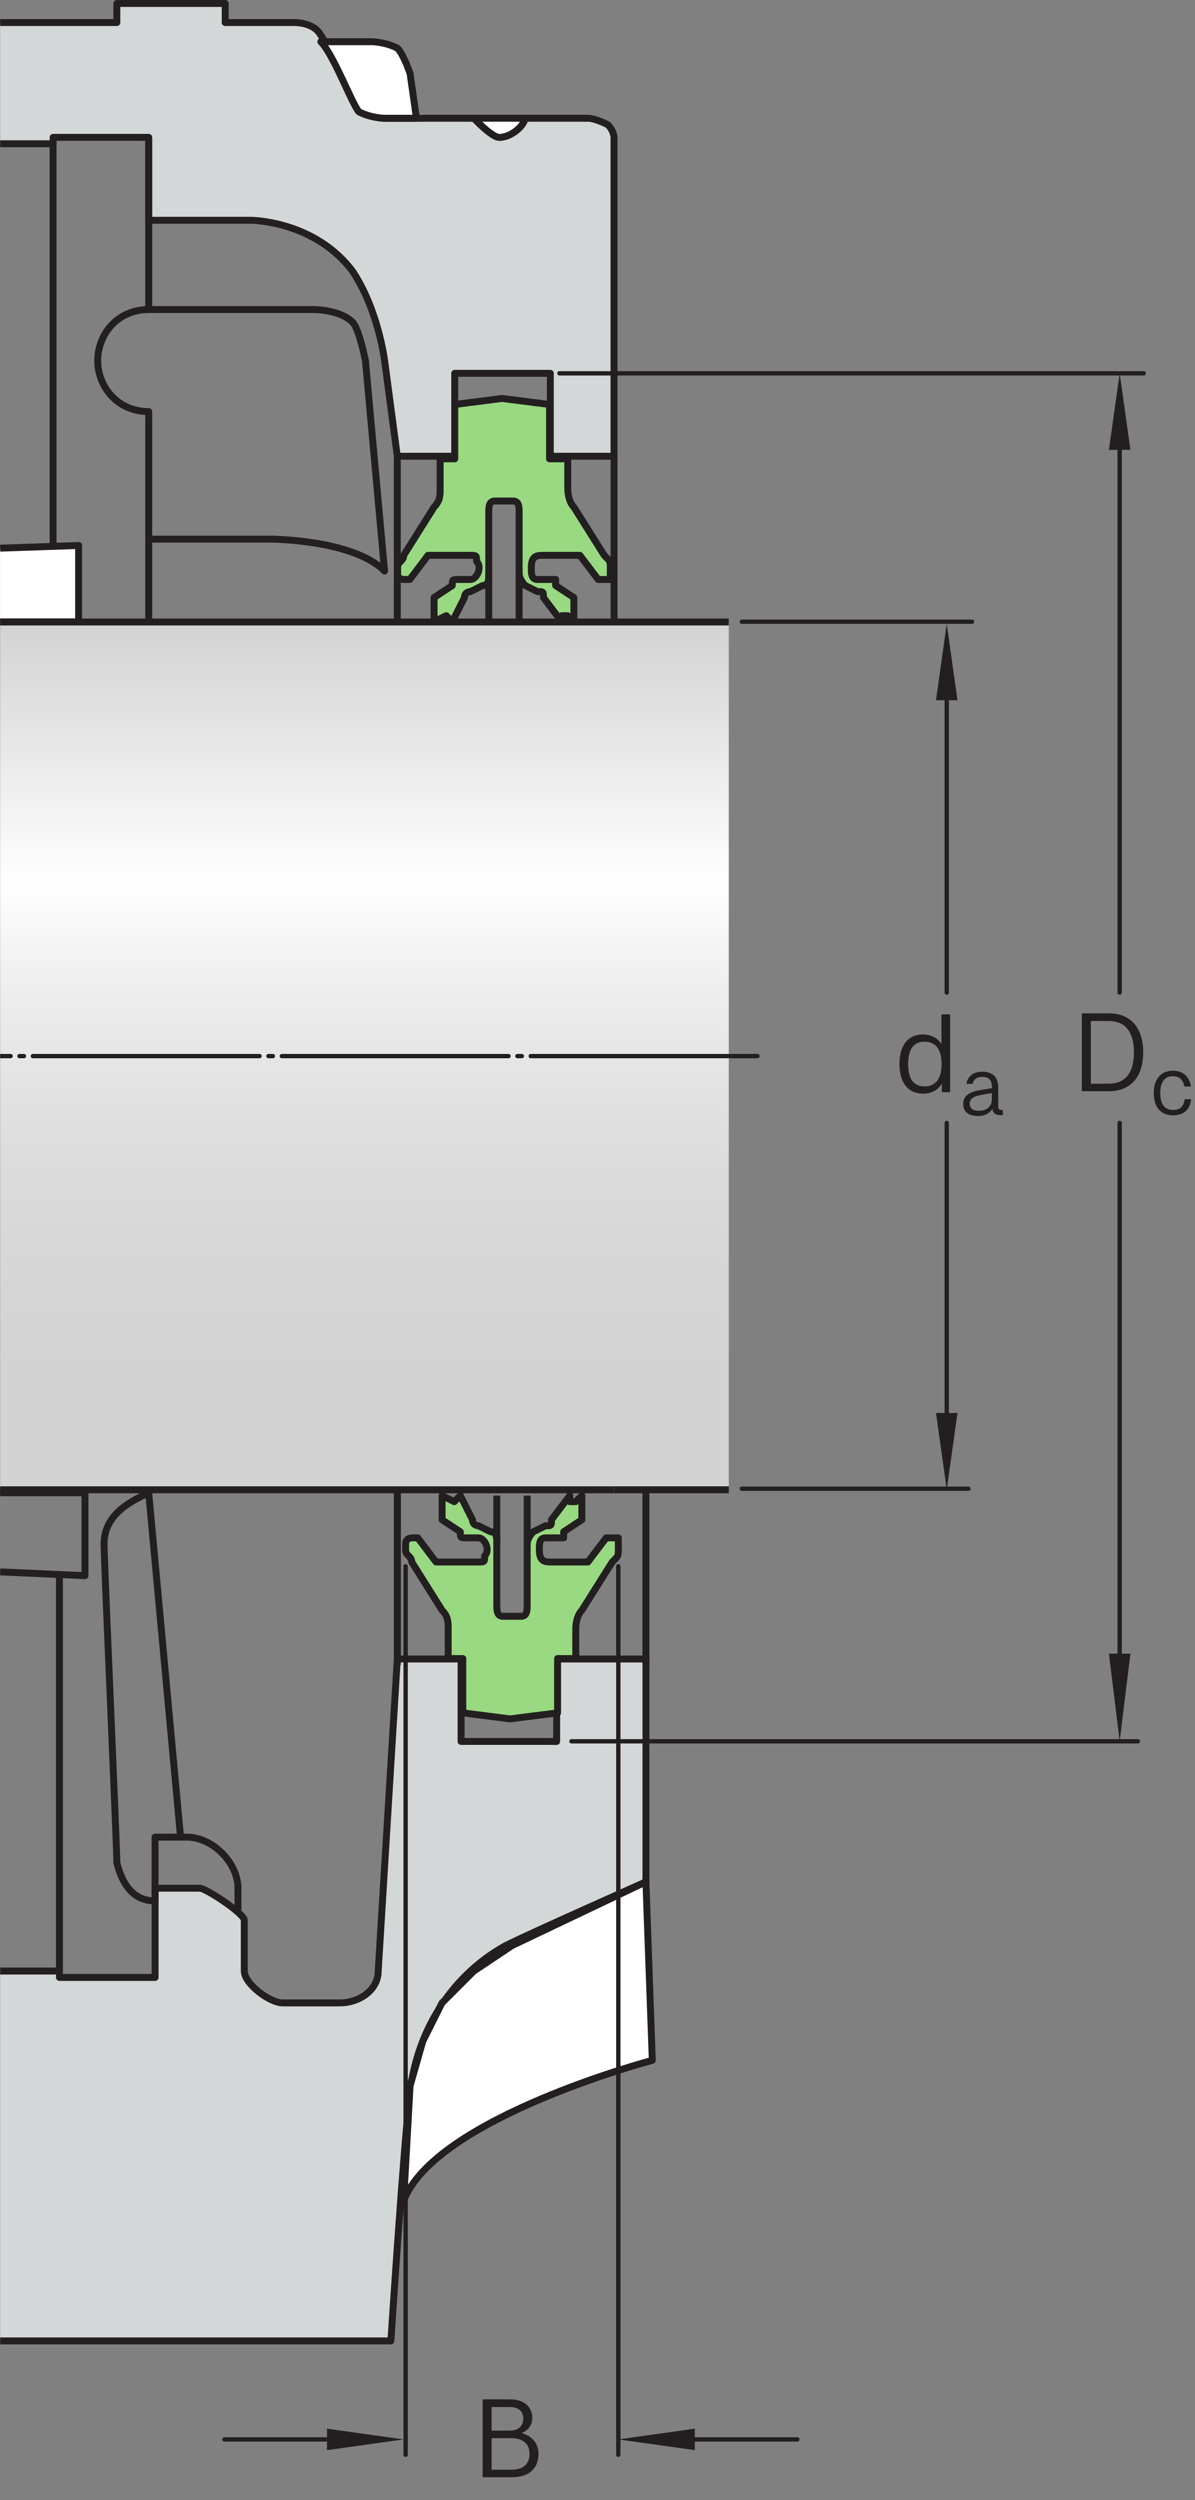
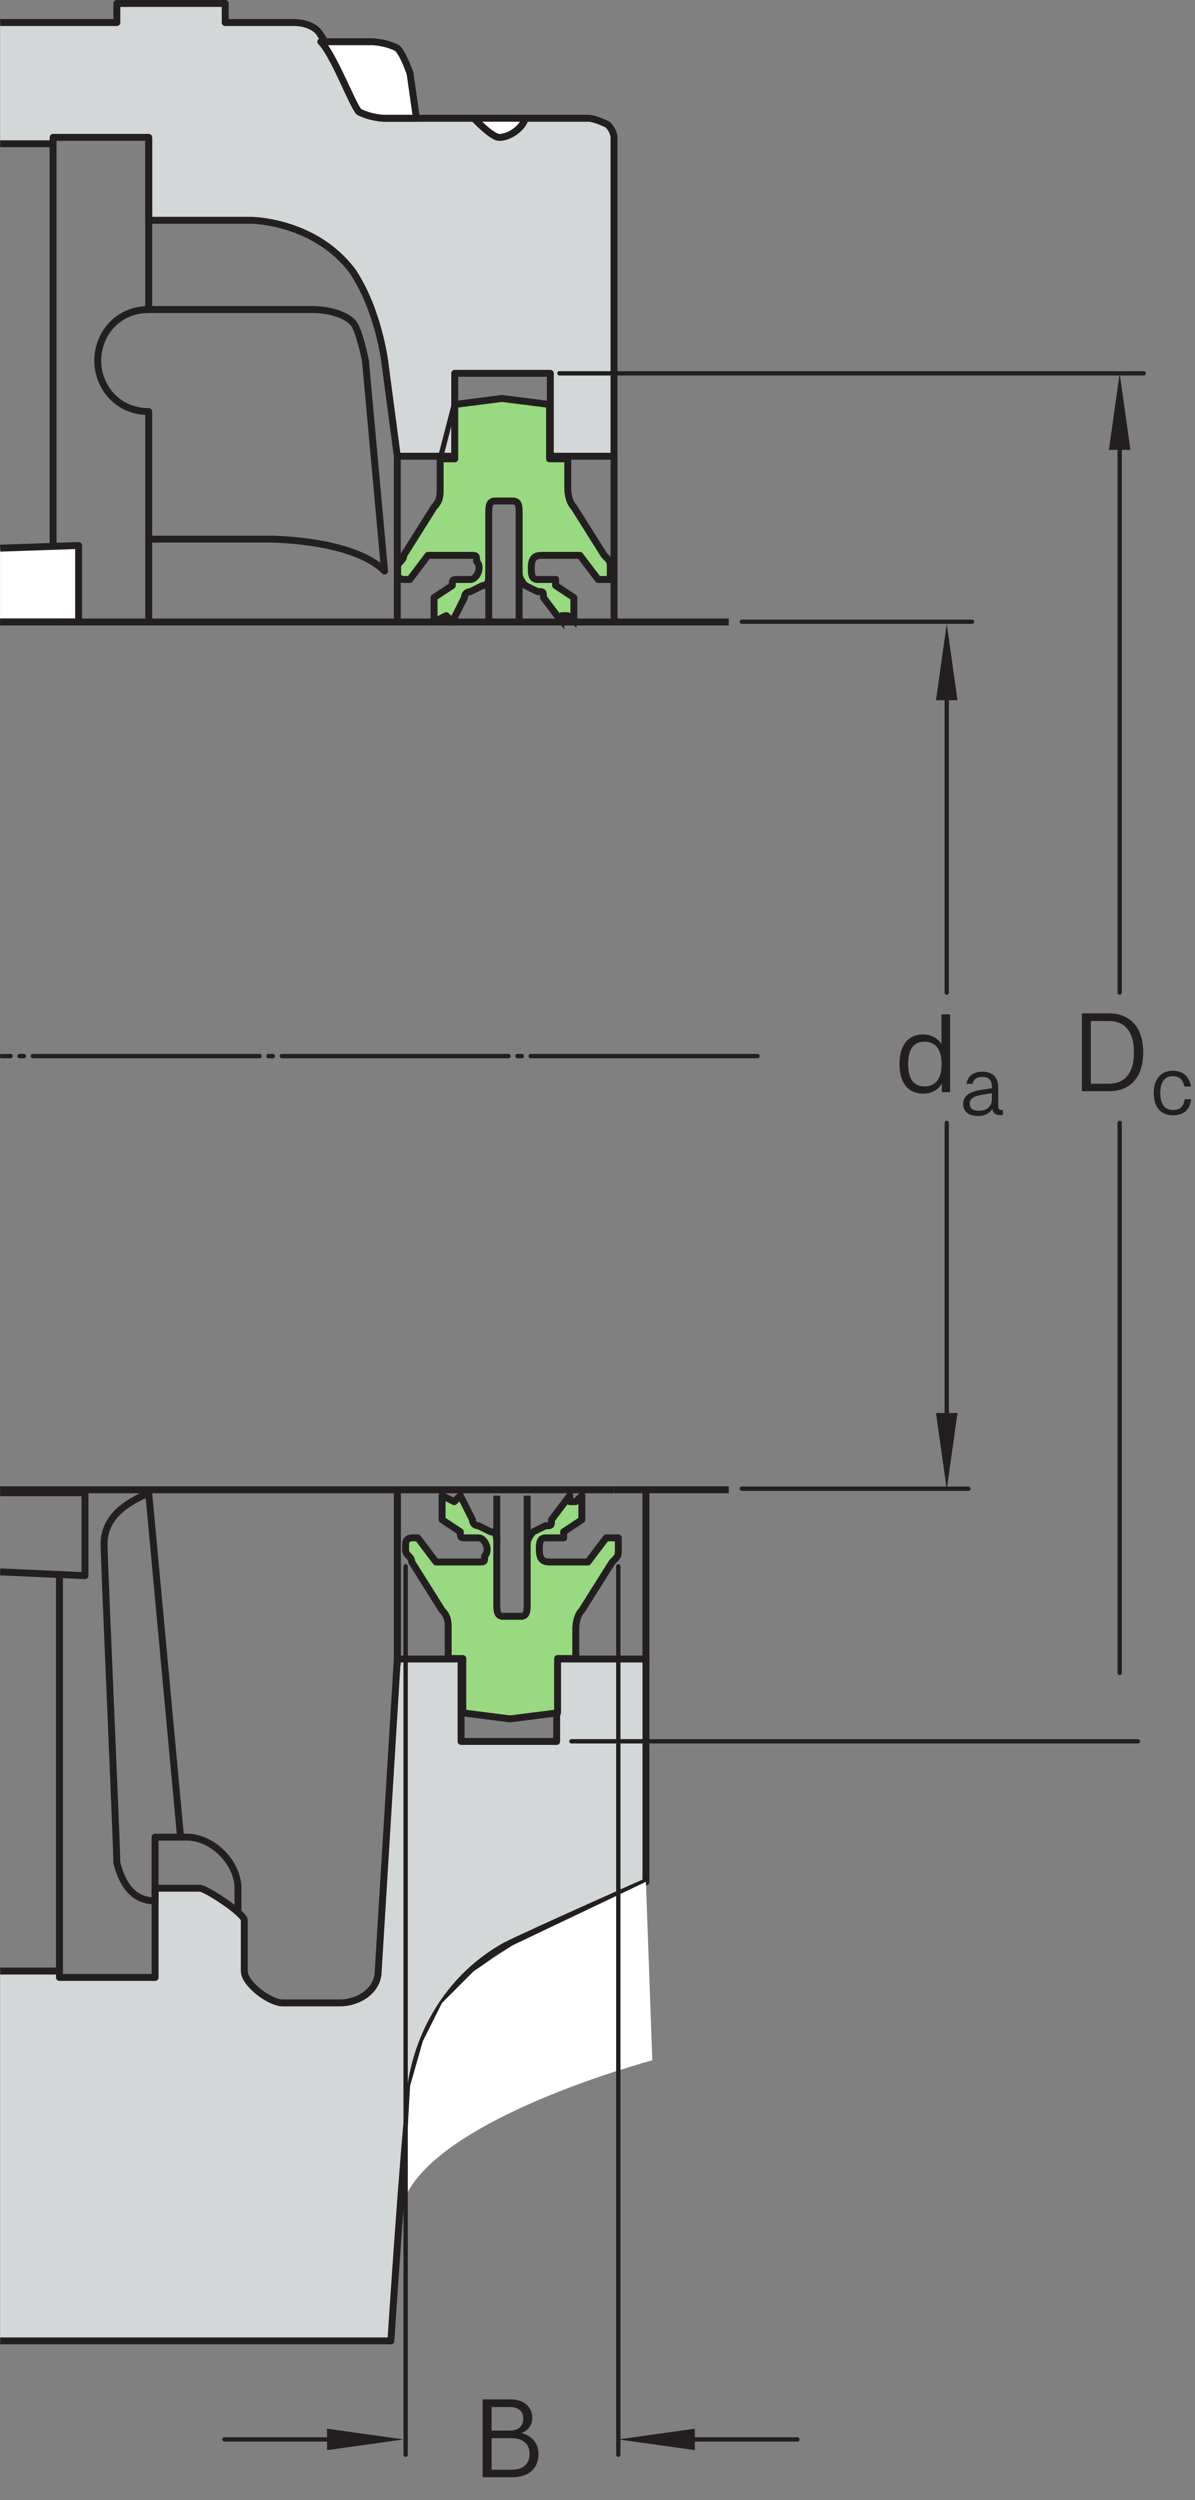
<svg xmlns="http://www.w3.org/2000/svg" xmlns:xlink="http://www.w3.org/1999/xlink" width="129.028" height="269.839" viewBox="0 0 129.028 269.839">
  <rect x="0" y="0" width="129.028" height="269.839" fill="#808080" stroke="none" />
  <defs>
    <g>
      <g id="glyph-0-0">
        <path d="M 1.297 2.156 L 4.547 2.156 C 4.609 2.156 4.641 2.125 4.641 2.062 L 4.641 -8.297 C 4.641 -8.359 4.609 -8.406 4.547 -8.406 L 1.297 -8.406 C 1.234 -8.406 1.203 -8.359 1.203 -8.297 L 1.203 2.062 C 1.203 2.125 1.234 2.156 1.297 2.156 Z M 1.516 1.875 L 1.516 -8.109 L 4.328 -8.109 L 4.328 1.875 Z M 1.516 1.875 " />
      </g>
      <g id="glyph-0-1">
        <path d="M 3.156 0.156 C 4.062 0.156 4.766 -0.234 5.188 -0.922 L 5.188 -0.094 C 5.188 -0.031 5.219 0 5.281 0 L 5.984 0 C 6.047 0 6.078 -0.031 6.078 -0.094 L 6.078 -8.297 C 6.078 -8.359 6.047 -8.406 5.984 -8.406 L 5.25 -8.406 C 5.188 -8.406 5.141 -8.359 5.141 -8.297 L 5.141 -5.188 C 4.719 -5.859 4.031 -6.234 3.125 -6.234 C 1.531 -6.234 0.609 -5.047 0.609 -3.047 C 0.609 -1.031 1.531 0.156 3.156 0.156 Z M 1.547 -3.047 C 1.547 -4.641 2.141 -5.453 3.312 -5.453 C 4.516 -5.453 5.156 -4.625 5.156 -3.031 C 5.156 -1.453 4.516 -0.625 3.312 -0.625 C 2.141 -0.625 1.547 -1.422 1.547 -3.047 Z M 1.547 -3.047 " />
      </g>
      <g id="glyph-0-2">
        <path d="M 1.219 0 L 4.047 0 C 6.391 0 7.75 -1.547 7.75 -4.188 C 7.75 -6.859 6.375 -8.406 4.047 -8.406 L 1.219 -8.406 C 1.156 -8.406 1.125 -8.359 1.125 -8.297 L 1.125 -0.094 C 1.125 -0.031 1.156 0 1.219 0 Z M 2.094 -0.812 L 2.094 -7.578 L 4.016 -7.578 C 5.812 -7.578 6.75 -6.406 6.75 -4.188 C 6.75 -1.984 5.812 -0.812 4.016 -0.812 Z M 2.094 -0.812 " />
      </g>
      <g id="glyph-0-3">
        <path d="M 1.219 0 L 4.328 0 C 6.078 0 7.156 -0.922 7.156 -2.5 C 7.156 -3.672 6.453 -4.469 5.328 -4.766 C 6.031 -5.047 6.484 -5.609 6.484 -6.406 C 6.484 -7.656 5.516 -8.406 4.141 -8.406 L 1.219 -8.406 C 1.156 -8.406 1.125 -8.359 1.125 -8.297 L 1.125 -0.094 C 1.125 -0.031 1.156 0 1.219 0 Z M 2.094 -0.812 L 2.094 -4.219 L 4.219 -4.219 C 5.469 -4.219 6.188 -3.609 6.188 -2.516 C 6.188 -1.438 5.531 -0.812 4.219 -0.812 Z M 2.094 -5.031 L 2.094 -7.578 L 4.047 -7.578 C 4.969 -7.578 5.516 -7.141 5.516 -6.328 C 5.516 -5.516 4.984 -5.031 4.016 -5.031 Z M 2.094 -5.031 " />
      </g>
      <g id="glyph-1-0">
        <path d="M 0.969 1.625 L 3.406 1.625 C 3.453 1.625 3.484 1.594 3.484 1.547 L 3.484 -6.234 C 3.484 -6.266 3.453 -6.297 3.406 -6.297 L 0.969 -6.297 C 0.922 -6.297 0.906 -6.266 0.906 -6.234 L 0.906 1.547 C 0.906 1.594 0.922 1.625 0.969 1.625 Z M 1.141 1.406 L 1.141 -6.078 L 3.25 -6.078 L 3.25 1.406 Z M 1.141 1.406 " />
      </g>
      <g id="glyph-1-1">
        <path d="M 2.031 0.094 C 2.766 0.094 3.297 -0.188 3.578 -0.672 C 3.641 -0.25 3.891 0 4.406 0 L 4.641 0 C 4.688 0 4.719 -0.031 4.719 -0.078 L 4.719 -0.484 C 4.719 -0.531 4.688 -0.562 4.641 -0.562 L 4.547 -0.562 C 4.312 -0.562 4.219 -0.672 4.219 -0.922 L 4.219 -3 C 4.219 -4.109 3.594 -4.688 2.5 -4.688 C 1.578 -4.688 0.953 -4.234 0.797 -3.453 C 0.781 -3.406 0.812 -3.375 0.859 -3.375 L 1.391 -3.375 C 1.438 -3.375 1.453 -3.391 1.469 -3.438 C 1.578 -3.891 1.938 -4.125 2.5 -4.125 C 3.188 -4.125 3.531 -3.797 3.531 -3.062 L 3.531 -2.906 L 2.359 -2.719 C 1.047 -2.516 0.438 -2.062 0.438 -1.203 C 0.438 -0.391 0.984 0.094 2.031 0.094 Z M 1.141 -1.234 C 1.141 -1.766 1.5 -2.031 2.484 -2.203 L 3.531 -2.375 L 3.531 -1.75 C 3.531 -0.938 3 -0.469 2.109 -0.469 C 1.469 -0.469 1.141 -0.734 1.141 -1.234 Z M 1.141 -1.234 " />
      </g>
      <g id="glyph-1-2">
        <path d="M 4.422 -1.609 L 3.859 -1.609 C 3.812 -1.609 3.797 -1.578 3.781 -1.547 C 3.656 -0.797 3.266 -0.453 2.531 -0.453 C 1.625 -0.453 1.156 -1.094 1.156 -2.281 C 1.156 -3.469 1.641 -4.094 2.5 -4.094 C 3.188 -4.094 3.594 -3.75 3.734 -3.047 C 3.75 -3 3.766 -2.984 3.812 -2.984 L 4.375 -2.984 C 4.422 -2.984 4.453 -3.016 4.453 -3.062 C 4.266 -4.109 3.562 -4.688 2.516 -4.688 C 1.25 -4.688 0.453 -3.797 0.453 -2.281 C 0.453 -0.75 1.219 0.125 2.531 0.125 C 3.641 0.125 4.328 -0.438 4.484 -1.531 C 4.5 -1.578 4.469 -1.609 4.422 -1.609 Z M 4.422 -1.609 " />
      </g>
    </g>
    <clipPath id="clip-0">
-       <path clip-rule="nonzero" d="M 0.016 67.164 L 78.688 67.164 L 78.688 160.703 L 0.016 160.703 Z M 0.016 67.164 " />
-     </clipPath>
+       </clipPath>
    <linearGradient id="linear-pattern-0" gradientUnits="userSpaceOnUse" x1="-0.003" y1="0" x2="1" y2="0" gradientTransform="matrix(0, 93.247, -93.247, 0, 39.352, 67.483)">
      <stop offset="0" stop-color="rgb(82.745%, 82.431%, 82.509%)" stop-opacity="1" />
      <stop offset="0.008" stop-color="rgb(82.874%, 82.562%, 82.639%)" stop-opacity="1" />
      <stop offset="0.012" stop-color="rgb(83.224%, 82.919%, 82.996%)" stop-opacity="1" />
      <stop offset="0.016" stop-color="rgb(83.45%, 83.148%, 83.223%)" stop-opacity="1" />
      <stop offset="0.02" stop-color="rgb(83.676%, 83.379%, 83.453%)" stop-opacity="1" />
      <stop offset="0.023" stop-color="rgb(83.902%, 83.609%, 83.681%)" stop-opacity="1" />
      <stop offset="0.027" stop-color="rgb(84.126%, 83.838%, 83.91%)" stop-opacity="1" />
      <stop offset="0.031" stop-color="rgb(84.352%, 84.067%, 84.137%)" stop-opacity="1" />
      <stop offset="0.035" stop-color="rgb(84.576%, 84.296%, 84.366%)" stop-opacity="1" />
      <stop offset="0.039" stop-color="rgb(84.802%, 84.525%, 84.593%)" stop-opacity="1" />
      <stop offset="0.043" stop-color="rgb(85.028%, 84.755%, 84.824%)" stop-opacity="1" />
      <stop offset="0.047" stop-color="rgb(85.254%, 84.985%, 85.051%)" stop-opacity="1" />
      <stop offset="0.051" stop-color="rgb(85.478%, 85.214%, 85.28%)" stop-opacity="1" />
      <stop offset="0.055" stop-color="rgb(85.704%, 85.443%, 85.507%)" stop-opacity="1" />
      <stop offset="0.059" stop-color="rgb(85.93%, 85.674%, 85.738%)" stop-opacity="1" />
      <stop offset="0.062" stop-color="rgb(86.154%, 85.902%, 85.965%)" stop-opacity="1" />
      <stop offset="0.066" stop-color="rgb(86.38%, 86.133%, 86.194%)" stop-opacity="1" />
      <stop offset="0.07" stop-color="rgb(86.606%, 86.362%, 86.421%)" stop-opacity="1" />
      <stop offset="0.074" stop-color="rgb(86.83%, 86.591%, 86.65%)" stop-opacity="1" />
      <stop offset="0.078" stop-color="rgb(87.056%, 86.819%, 86.879%)" stop-opacity="1" />
      <stop offset="0.082" stop-color="rgb(87.282%, 87.05%, 87.108%)" stop-opacity="1" />
      <stop offset="0.086" stop-color="rgb(87.506%, 87.279%, 87.335%)" stop-opacity="1" />
      <stop offset="0.09" stop-color="rgb(87.732%, 87.509%, 87.564%)" stop-opacity="1" />
      <stop offset="0.094" stop-color="rgb(87.958%, 87.738%, 87.793%)" stop-opacity="1" />
      <stop offset="0.098" stop-color="rgb(88.184%, 87.968%, 88.022%)" stop-opacity="1" />
      <stop offset="0.102" stop-color="rgb(88.408%, 88.197%, 88.251%)" stop-opacity="1" />
      <stop offset="0.105" stop-color="rgb(88.634%, 88.426%, 88.478%)" stop-opacity="1" />
      <stop offset="0.109" stop-color="rgb(88.858%, 88.657%, 88.707%)" stop-opacity="1" />
      <stop offset="0.113" stop-color="rgb(89.084%, 88.885%, 88.934%)" stop-opacity="1" />
      <stop offset="0.117" stop-color="rgb(89.31%, 89.114%, 89.163%)" stop-opacity="1" />
      <stop offset="0.121" stop-color="rgb(89.536%, 89.345%, 89.392%)" stop-opacity="1" />
      <stop offset="0.125" stop-color="rgb(89.76%, 89.574%, 89.621%)" stop-opacity="1" />
      <stop offset="0.129" stop-color="rgb(89.986%, 89.804%, 89.848%)" stop-opacity="1" />
      <stop offset="0.133" stop-color="rgb(90.21%, 90.033%, 90.077%)" stop-opacity="1" />
      <stop offset="0.137" stop-color="rgb(90.437%, 90.263%, 90.306%)" stop-opacity="1" />
      <stop offset="0.141" stop-color="rgb(90.662%, 90.492%, 90.535%)" stop-opacity="1" />
      <stop offset="0.145" stop-color="rgb(90.887%, 90.721%, 90.762%)" stop-opacity="1" />
      <stop offset="0.148" stop-color="rgb(91.112%, 90.95%, 90.991%)" stop-opacity="1" />
      <stop offset="0.152" stop-color="rgb(91.339%, 91.182%, 91.22%)" stop-opacity="1" />
      <stop offset="0.156" stop-color="rgb(91.563%, 91.411%, 91.449%)" stop-opacity="1" />
      <stop offset="0.16" stop-color="rgb(91.789%, 91.64%, 91.676%)" stop-opacity="1" />
      <stop offset="0.164" stop-color="rgb(92.014%, 91.869%, 91.905%)" stop-opacity="1" />
      <stop offset="0.168" stop-color="rgb(92.239%, 92.097%, 92.133%)" stop-opacity="1" />
      <stop offset="0.172" stop-color="rgb(92.464%, 92.328%, 92.361%)" stop-opacity="1" />
      <stop offset="0.176" stop-color="rgb(92.691%, 92.558%, 92.59%)" stop-opacity="1" />
      <stop offset="0.18" stop-color="rgb(92.915%, 92.787%, 92.819%)" stop-opacity="1" />
      <stop offset="0.184" stop-color="rgb(93.141%, 93.016%, 93.047%)" stop-opacity="1" />
      <stop offset="0.188" stop-color="rgb(93.365%, 93.245%, 93.275%)" stop-opacity="1" />
      <stop offset="0.191" stop-color="rgb(93.593%, 93.475%, 93.504%)" stop-opacity="1" />
      <stop offset="0.195" stop-color="rgb(93.817%, 93.706%, 93.733%)" stop-opacity="1" />
      <stop offset="0.199" stop-color="rgb(94.043%, 93.935%, 93.961%)" stop-opacity="1" />
      <stop offset="0.203" stop-color="rgb(94.267%, 94.164%, 94.189%)" stop-opacity="1" />
      <stop offset="0.207" stop-color="rgb(94.493%, 94.392%, 94.417%)" stop-opacity="1" />
      <stop offset="0.211" stop-color="rgb(94.717%, 94.621%, 94.646%)" stop-opacity="1" />
      <stop offset="0.215" stop-color="rgb(94.945%, 94.852%, 94.875%)" stop-opacity="1" />
      <stop offset="0.219" stop-color="rgb(95.169%, 95.082%, 95.103%)" stop-opacity="1" />
      <stop offset="0.223" stop-color="rgb(95.395%, 95.311%, 95.331%)" stop-opacity="1" />
      <stop offset="0.227" stop-color="rgb(95.619%, 95.54%, 95.56%)" stop-opacity="1" />
      <stop offset="0.23" stop-color="rgb(95.847%, 95.77%, 95.789%)" stop-opacity="1" />
      <stop offset="0.234" stop-color="rgb(96.071%, 95.999%, 96.017%)" stop-opacity="1" />
      <stop offset="0.238" stop-color="rgb(96.297%, 96.23%, 96.246%)" stop-opacity="1" />
      <stop offset="0.242" stop-color="rgb(96.521%, 96.458%, 96.474%)" stop-opacity="1" />
      <stop offset="0.246" stop-color="rgb(96.747%, 96.687%, 96.703%)" stop-opacity="1" />
      <stop offset="0.25" stop-color="rgb(96.971%, 96.916%, 96.93%)" stop-opacity="1" />
      <stop offset="0.254" stop-color="rgb(97.198%, 97.147%, 97.16%)" stop-opacity="1" />
      <stop offset="0.258" stop-color="rgb(97.423%, 97.375%, 97.388%)" stop-opacity="1" />
      <stop offset="0.262" stop-color="rgb(97.649%, 97.606%, 97.617%)" stop-opacity="1" />
      <stop offset="0.266" stop-color="rgb(97.873%, 97.835%, 97.844%)" stop-opacity="1" />
      <stop offset="0.27" stop-color="rgb(98.1%, 98.065%, 98.074%)" stop-opacity="1" />
      <stop offset="0.273" stop-color="rgb(98.325%, 98.294%, 98.302%)" stop-opacity="1" />
      <stop offset="0.277" stop-color="rgb(98.55%, 98.523%, 98.531%)" stop-opacity="1" />
      <stop offset="0.281" stop-color="rgb(98.775%, 98.753%, 98.758%)" stop-opacity="1" />
      <stop offset="0.285" stop-color="rgb(99.001%, 98.982%, 98.987%)" stop-opacity="1" />
      <stop offset="0.289" stop-color="rgb(99.225%, 99.211%, 99.214%)" stop-opacity="1" />
      <stop offset="0.293" stop-color="rgb(99.452%, 99.442%, 99.445%)" stop-opacity="1" />
      <stop offset="0.297" stop-color="rgb(99.677%, 99.67%, 99.672%)" stop-opacity="1" />
      <stop offset="0.312" stop-color="rgb(99.53%, 99.521%, 99.522%)" stop-opacity="1" />
      <stop offset="0.316" stop-color="rgb(99.146%, 99.129%, 99.133%)" stop-opacity="1" />
      <stop offset="0.32" stop-color="rgb(98.907%, 98.888%, 98.894%)" stop-opacity="1" />
      <stop offset="0.324" stop-color="rgb(98.676%, 98.653%, 98.659%)" stop-opacity="1" />
      <stop offset="0.328" stop-color="rgb(98.444%, 98.415%, 98.422%)" stop-opacity="1" />
      <stop offset="0.332" stop-color="rgb(98.216%, 98.183%, 98.192%)" stop-opacity="1" />
      <stop offset="0.336" stop-color="rgb(97.986%, 97.949%, 97.958%)" stop-opacity="1" />
      <stop offset="0.34" stop-color="rgb(97.763%, 97.722%, 97.733%)" stop-opacity="1" />
      <stop offset="0.344" stop-color="rgb(97.537%, 97.493%, 97.504%)" stop-opacity="1" />
      <stop offset="0.348" stop-color="rgb(97.318%, 97.269%, 97.281%)" stop-opacity="1" />
      <stop offset="0.352" stop-color="rgb(97.096%, 97.044%, 97.057%)" stop-opacity="1" />
      <stop offset="0.355" stop-color="rgb(96.881%, 96.825%, 96.838%)" stop-opacity="1" />
      <stop offset="0.359" stop-color="rgb(96.664%, 96.605%, 96.619%)" stop-opacity="1" />
      <stop offset="0.363" stop-color="rgb(96.452%, 96.388%, 96.405%)" stop-opacity="1" />
      <stop offset="0.367" stop-color="rgb(96.24%, 96.172%, 96.188%)" stop-opacity="1" />
      <stop offset="0.371" stop-color="rgb(96.031%, 95.959%, 95.978%)" stop-opacity="1" />
      <stop offset="0.375" stop-color="rgb(95.824%, 95.747%, 95.767%)" stop-opacity="1" />
      <stop offset="0.379" stop-color="rgb(95.619%, 95.54%, 95.56%)" stop-opacity="1" />
      <stop offset="0.383" stop-color="rgb(95.415%, 95.331%, 95.352%)" stop-opacity="1" />
      <stop offset="0.387" stop-color="rgb(95.215%, 95.128%, 95.149%)" stop-opacity="1" />
      <stop offset="0.391" stop-color="rgb(95.013%, 94.923%, 94.946%)" stop-opacity="1" />
      <stop offset="0.395" stop-color="rgb(94.818%, 94.724%, 94.746%)" stop-opacity="1" />
      <stop offset="0.398" stop-color="rgb(94.621%, 94.522%, 94.547%)" stop-opacity="1" />
      <stop offset="0.402" stop-color="rgb(94.429%, 94.327%, 94.353%)" stop-opacity="1" />
      <stop offset="0.406" stop-color="rgb(94.235%, 94.13%, 94.156%)" stop-opacity="1" />
      <stop offset="0.41" stop-color="rgb(94.046%, 93.938%, 93.965%)" stop-opacity="1" />
      <stop offset="0.414" stop-color="rgb(93.857%, 93.745%, 93.773%)" stop-opacity="1" />
      <stop offset="0.418" stop-color="rgb(93.672%, 93.558%, 93.587%)" stop-opacity="1" />
      <stop offset="0.422" stop-color="rgb(93.488%, 93.369%, 93.398%)" stop-opacity="1" />
      <stop offset="0.426" stop-color="rgb(93.306%, 93.184%, 93.214%)" stop-opacity="1" />
      <stop offset="0.43" stop-color="rgb(93.124%, 92.999%, 93.03%)" stop-opacity="1" />
      <stop offset="0.434" stop-color="rgb(92.947%, 92.819%, 92.851%)" stop-opacity="1" />
      <stop offset="0.438" stop-color="rgb(92.77%, 92.638%, 92.671%)" stop-opacity="1" />
      <stop offset="0.441" stop-color="rgb(92.596%, 92.461%, 92.494%)" stop-opacity="1" />
      <stop offset="0.445" stop-color="rgb(92.421%, 92.284%, 92.317%)" stop-opacity="1" />
      <stop offset="0.449" stop-color="rgb(92.252%, 92.11%, 92.145%)" stop-opacity="1" />
      <stop offset="0.453" stop-color="rgb(92.081%, 91.937%, 91.972%)" stop-opacity="1" />
      <stop offset="0.461" stop-color="rgb(91.916%, 91.768%, 91.805%)" stop-opacity="1" />
      <stop offset="0.469" stop-color="rgb(91.585%, 91.432%, 91.47%)" stop-opacity="1" />
      <stop offset="0.477" stop-color="rgb(91.263%, 91.104%, 91.142%)" stop-opacity="1" />
      <stop offset="0.484" stop-color="rgb(90.948%, 90.784%, 90.823%)" stop-opacity="1" />
      <stop offset="0.492" stop-color="rgb(90.642%, 90.471%, 90.514%)" stop-opacity="1" />
      <stop offset="0.5" stop-color="rgb(90.34%, 90.164%, 90.207%)" stop-opacity="1" />
      <stop offset="0.508" stop-color="rgb(90.047%, 89.865%, 89.909%)" stop-opacity="1" />
      <stop offset="0.516" stop-color="rgb(89.76%, 89.574%, 89.621%)" stop-opacity="1" />
      <stop offset="0.523" stop-color="rgb(89.481%, 89.288%, 89.336%)" stop-opacity="1" />
      <stop offset="0.531" stop-color="rgb(89.207%, 89.011%, 89.059%)" stop-opacity="1" />
      <stop offset="0.539" stop-color="rgb(88.94%, 88.739%, 88.789%)" stop-opacity="1" />
      <stop offset="0.547" stop-color="rgb(88.681%, 88.475%, 88.527%)" stop-opacity="1" />
      <stop offset="0.555" stop-color="rgb(88.428%, 88.217%, 88.271%)" stop-opacity="1" />
      <stop offset="0.562" stop-color="rgb(88.182%, 87.967%, 88.02%)" stop-opacity="1" />
      <stop offset="0.57" stop-color="rgb(87.943%, 87.723%, 87.778%)" stop-opacity="1" />
      <stop offset="0.578" stop-color="rgb(87.709%, 87.486%, 87.541%)" stop-opacity="1" />
      <stop offset="0.586" stop-color="rgb(87.483%, 87.256%, 87.312%)" stop-opacity="1" />
      <stop offset="0.594" stop-color="rgb(87.263%, 87.032%, 87.09%)" stop-opacity="1" />
      <stop offset="0.602" stop-color="rgb(87.048%, 86.813%, 86.871%)" stop-opacity="1" />
      <stop offset="0.609" stop-color="rgb(86.841%, 86.601%, 86.661%)" stop-opacity="1" />
      <stop offset="0.617" stop-color="rgb(86.639%, 86.397%, 86.456%)" stop-opacity="1" />
      <stop offset="0.625" stop-color="rgb(86.444%, 86.198%, 86.259%)" stop-opacity="1" />
      <stop offset="0.633" stop-color="rgb(86.255%, 86.005%, 86.067%)" stop-opacity="1" />
      <stop offset="0.641" stop-color="rgb(86.072%, 85.818%, 85.881%)" stop-opacity="1" />
      <stop offset="0.648" stop-color="rgb(85.895%, 85.637%, 85.701%)" stop-opacity="1" />
      <stop offset="0.656" stop-color="rgb(85.722%, 85.461%, 85.527%)" stop-opacity="1" />
      <stop offset="0.672" stop-color="rgb(85.478%, 85.214%, 85.28%)" stop-opacity="1" />
      <stop offset="0.688" stop-color="rgb(85.168%, 84.898%, 84.966%)" stop-opacity="1" />
      <stop offset="0.703" stop-color="rgb(84.882%, 84.607%, 84.676%)" stop-opacity="1" />
      <stop offset="0.719" stop-color="rgb(84.616%, 84.337%, 84.406%)" stop-opacity="1" />
      <stop offset="0.734" stop-color="rgb(84.372%, 84.087%, 84.157%)" stop-opacity="1" />
      <stop offset="0.75" stop-color="rgb(84.148%, 83.859%, 83.931%)" stop-opacity="1" />
      <stop offset="0.766" stop-color="rgb(83.943%, 83.652%, 83.723%)" stop-opacity="1" />
      <stop offset="0.781" stop-color="rgb(83.759%, 83.464%, 83.537%)" stop-opacity="1" />
      <stop offset="0.812" stop-color="rgb(83.522%, 83.223%, 83.296%)" stop-opacity="1" />
      <stop offset="0.844" stop-color="rgb(83.258%, 82.953%, 83.029%)" stop-opacity="1" />
      <stop offset="0.875" stop-color="rgb(83.058%, 82.748%, 82.826%)" stop-opacity="1" />
      <stop offset="1" stop-color="rgb(82.858%, 82.547%, 82.625%)" stop-opacity="1" />
    </linearGradient>
  </defs>
  <path fill-rule="nonzero" fill="rgb(82.988%, 84.167%, 84.416%)" fill-opacity="1" d="M 66.297 14.824 L 66.297 49.242 L 59.418 49.242 L 59.418 40.293 L 49.098 40.293 L 49.098 49.242 L 42.898 49.242 L 41.527 38.914 C 41.527 38.914 40.836 33.414 38.078 29.285 C 33.945 23.773 27.066 23.773 27.066 23.773 L 16.055 23.773 L 16.055 14.824 L 5.738 14.824 L 5.738 15.516 L 0.016 15.516 L 0.016 2.434 L 12.617 2.434 L 12.617 0.375 L 24.316 0.375 L 24.316 2.434 L 31.887 2.434 C 31.887 2.434 33.945 2.434 34.637 3.812 C 35.328 4.504 38.078 11.383 38.766 12.074 C 40.148 12.766 41.527 12.766 41.527 12.766 L 51.156 12.766 C 51.848 13.453 53.227 14.824 53.906 14.824 C 55.285 14.824 56.668 13.453 56.668 12.766 L 63.547 12.766 C 63.547 12.766 64.238 12.766 65.617 13.453 C 66.297 14.133 66.297 14.824 66.297 14.824 " />
  <path fill="none" stroke-width="7.48" stroke-linecap="butt" stroke-linejoin="round" stroke="rgb(13.73%, 12.16%, 12.549%)" stroke-opacity="1" stroke-miterlimit="4" d="M 0.156 2674.054 L 126.172 2674.054 L 126.172 2694.64 L 243.164 2694.64 L 243.164 2674.054 L 318.867 2674.054 C 318.867 2674.054 339.453 2674.054 346.367 2660.265 C 353.281 2653.351 380.781 2584.562 387.656 2577.648 C 401.484 2570.734 415.273 2570.734 415.273 2570.734 L 511.562 2570.734 C 518.477 2563.859 532.266 2550.148 539.062 2550.148 C 552.852 2550.148 566.68 2563.859 566.68 2570.734 L 635.469 2570.734 C 635.469 2570.734 642.383 2570.734 656.172 2563.859 C 662.969 2557.062 662.969 2550.148 662.969 2550.148 L 662.969 2205.968 L 594.18 2205.968 L 594.18 2295.46 L 490.977 2295.46 L 490.977 2205.968 L 428.984 2205.968 L 415.273 2309.249 C 415.273 2309.249 408.359 2364.249 380.781 2405.538 C 339.453 2460.656 270.664 2460.656 270.664 2460.656 L 160.547 2460.656 L 160.547 2550.148 L 57.383 2550.148 L 57.383 2543.234 L 0.156 2543.234 " transform="matrix(0.1, 0, 0, -0.1, 0, 269.839)" />
  <path fill-rule="nonzero" fill="rgb(100%, 100%, 100%)" fill-opacity="1" d="M 8.488 58.875 L 8.488 67.133 L 0.016 67.133 L 0.016 59.164 Z M 8.488 58.875 " />
  <path fill="none" stroke-width="7.48" stroke-linecap="butt" stroke-linejoin="round" stroke="rgb(13.73%, 12.16%, 12.549%)" stroke-opacity="1" stroke-miterlimit="4" d="M 0.156 1087.257 L 91.758 1087.257 L 91.758 997.765 L 0.156 1001.867 " transform="matrix(0.1, 0, 0, -0.1, 0, 269.839)" />
  <path fill-rule="nonzero" fill="rgb(82.988%, 84.167%, 84.416%)" fill-opacity="1" d="M 69.746 179.055 L 69.746 203.105 C 69.746 203.105 57.355 208.605 54.598 209.984 C 48.406 213.422 44.969 219.625 44.277 225.812 C 43.586 231.324 42.207 252.652 42.207 252.652 L 0.016 252.652 L 0.016 212.734 L 6.418 212.734 L 6.418 213.422 L 16.746 213.422 L 16.746 203.793 L 21.566 203.793 C 22.246 203.793 26.375 206.543 26.375 207.234 L 26.375 212.734 C 26.375 214.113 29.137 216.172 30.508 216.172 L 36.707 216.172 C 38.766 216.172 40.836 214.805 40.836 212.734 L 42.898 179.055 L 49.656 179.152 L 49.785 187.953 L 60.105 187.953 L 60.105 179.055 " />
  <path fill="none" stroke-width="7.48" stroke-linecap="butt" stroke-linejoin="round" stroke="rgb(13.73%, 12.16%, 12.549%)" stroke-opacity="1" stroke-miterlimit="4" d="M 0.156 571.046 L 64.18 571.046 L 64.18 564.171 L 167.461 564.171 L 167.461 660.46 L 215.664 660.46 C 222.461 660.46 263.75 632.96 263.75 626.046 L 263.75 571.046 C 263.75 557.257 291.367 536.671 305.078 536.671 L 367.07 536.671 C 387.656 536.671 408.359 550.343 408.359 571.046 L 428.984 907.843 L 497.852 907.843 L 497.852 818.859 L 601.055 818.859 L 601.055 907.843 L 697.461 907.843 L 697.461 667.335 C 697.461 667.335 573.555 612.335 545.977 598.546 C 484.062 564.171 449.688 502.14 442.773 440.265 C 435.859 385.148 422.07 171.867 422.07 171.867 L 0.156 171.867 " transform="matrix(0.1, 0, 0, -0.1, 0, 269.839)" />
  <path fill-rule="nonzero" fill="rgb(100%, 100%, 100%)" fill-opacity="1" d="M 34.641 4.504 L 40.145 4.504 C 40.145 4.504 41.523 4.504 42.898 5.191 C 43.59 5.879 44.277 7.945 44.277 7.945 L 44.965 12.762 L 41.523 12.762 C 41.523 12.762 40.145 12.762 38.77 12.074 C 38.082 11.387 36.016 5.879 34.641 4.504 " />
  <path fill="none" stroke-width="7.48" stroke-linecap="butt" stroke-linejoin="round" stroke="rgb(13.73%, 12.16%, 12.549%)" stroke-opacity="1" stroke-miterlimit="4" d="M 346.406 2653.351 L 401.445 2653.351 C 401.445 2653.351 415.234 2653.351 428.984 2646.476 C 435.898 2639.601 442.773 2618.937 442.773 2618.937 L 449.648 2570.773 L 415.234 2570.773 C 415.234 2570.773 401.445 2570.773 387.695 2577.648 C 380.82 2584.523 360.156 2639.601 346.406 2653.351 Z M 346.406 2653.351 " transform="matrix(0.1, 0, 0, -0.1, 0, 269.839)" />
  <path fill-rule="nonzero" fill="rgb(100%, 100%, 100%)" fill-opacity="1" d="M 53.91 14.824 C 53.223 14.824 51.848 13.449 51.16 12.762 L 56.664 12.762 C 56.664 13.449 55.289 14.824 53.91 14.824 " />
  <path fill="none" stroke-width="7.48" stroke-linecap="butt" stroke-linejoin="miter" stroke="rgb(13.73%, 12.16%, 12.549%)" stroke-opacity="1" stroke-miterlimit="4" d="M 539.102 2550.148 C 532.227 2550.148 518.477 2563.898 511.602 2570.773 L 566.641 2570.773 C 566.641 2563.898 552.891 2550.148 539.102 2550.148 Z M 539.102 2550.148 " transform="matrix(0.1, 0, 0, -0.1, 0, 269.839)" />
  <path fill="none" stroke-width="7.48" stroke-linecap="butt" stroke-linejoin="round" stroke="rgb(13.73%, 12.16%, 12.549%)" stroke-opacity="1" stroke-miterlimit="4" d="M 160.547 2116.515 L 291.328 2116.515 C 291.328 2116.515 380.82 2116.515 415.234 2082.101 L 394.57 2309.21 C 394.57 2309.21 387.695 2343.624 380.82 2350.538 C 367.031 2364.288 339.531 2364.288 339.531 2364.288 L 160.547 2364.288 M 160.547 2550.148 L 160.547 2364.288 C 126.133 2364.288 105.508 2336.749 105.508 2309.21 C 105.508 2281.71 126.133 2254.171 160.547 2254.171 L 160.547 2027.023 M 57.305 2543.234 L 57.305 2027.023 " transform="matrix(0.1, 0, 0, -0.1, 0, 269.839)" />
  <path fill="none" stroke-width="7.48" stroke-linecap="butt" stroke-linejoin="round" stroke="rgb(13.73%, 12.16%, 12.549%)" stroke-opacity="1" stroke-miterlimit="4" d="M 663.008 2205.968 L 663.008 2027.023 M 428.984 2205.968 L 428.984 2027.023 " transform="matrix(0.1, 0, 0, -0.1, 0, 269.839)" />
  <path fill-rule="nonzero" fill="rgb(100%, 100%, 100%)" fill-opacity="1" d="M 70.43 222.371 L 69.742 203.102 L 55.289 209.984 L 51.16 212.738 L 47.719 216.18 L 45.652 220.309 L 44.277 225.125 L 43.586 237.516 C 47.027 228.566 70.43 222.371 70.43 222.371 " />
-   <path fill="none" stroke-width="7.48" stroke-linecap="butt" stroke-linejoin="round" stroke="rgb(13.73%, 12.16%, 12.549%)" stroke-opacity="1" stroke-miterlimit="4" d="M 704.297 474.679 L 697.422 667.374 L 552.891 598.546 L 511.602 571.007 L 477.188 536.593 L 456.523 495.304 L 442.773 447.14 L 435.859 323.234 C 470.273 412.726 704.297 474.679 704.297 474.679 Z M 704.297 474.679 " transform="matrix(0.1, 0, 0, -0.1, 0, 269.839)" />
  <path fill="none" stroke-width="7.48" stroke-linecap="butt" stroke-linejoin="round" stroke="rgb(13.73%, 12.16%, 12.549%)" stroke-opacity="1" stroke-miterlimit="4" d="M 160.547 1087.218 L 194.961 715.577 L 201.875 715.577 C 229.375 715.577 256.914 688.038 256.914 660.499 L 256.914 632.96 M 697.422 901.398 L 697.422 1087.218 M 428.984 901.398 L 428.984 1087.218 M 194.961 715.577 L 167.422 715.577 L 167.422 646.749 C 146.797 646.749 133.047 660.499 126.133 688.038 C 126.133 708.663 112.383 1011.515 112.383 1032.179 C 112.383 1066.593 146.797 1080.343 160.547 1087.218 M 64.18 571.007 L 64.18 998.976 " transform="matrix(0.1, 0, 0, -0.1, 0, 269.839)" />
  <g fill="rgb(13.73%, 12.16%, 12.549%)" fill-opacity="1">
    <use xlink:href="#glyph-0-1" x="96.509" y="117.881" />
  </g>
  <g fill="rgb(13.73%, 12.16%, 12.549%)" fill-opacity="1">
    <use xlink:href="#glyph-1-1" x="103.565" y="120.355" />
  </g>
  <path fill="none" stroke-width="4.68" stroke-linecap="round" stroke-linejoin="miter" stroke="rgb(13.73%, 12.16%, 12.549%)" stroke-opacity="1" stroke-miterlimit="1" d="M 1049.531 2027.374 L 800.977 2027.374 " transform="matrix(0.1, 0, 0, -0.1, 0, 269.839)" />
  <path fill="none" stroke-width="4.68" stroke-linecap="round" stroke-linejoin="miter" stroke="rgb(13.73%, 12.16%, 12.549%)" stroke-opacity="1" stroke-miterlimit="1" d="M 1022.227 1962.999 L 1022.227 1627.062 " transform="matrix(0.1, 0, 0, -0.1, 0, 269.839)" />
  <path fill-rule="nonzero" fill="rgb(13.73%, 12.16%, 12.549%)" fill-opacity="1" d="M 101.062 75.578 L 102.223 67.324 L 103.383 75.578 " />
  <g fill="rgb(13.73%, 12.16%, 12.549%)" fill-opacity="1">
    <use xlink:href="#glyph-0-2" x="115.686" y="117.775" />
  </g>
  <g fill="rgb(13.73%, 12.16%, 12.549%)" fill-opacity="1">
    <use xlink:href="#glyph-1-2" x="124.122" y="120.25" />
  </g>
  <path fill="none" stroke-width="4.68" stroke-linecap="round" stroke-linejoin="miter" stroke="rgb(13.73%, 12.16%, 12.549%)" stroke-opacity="1" stroke-miterlimit="1" d="M 1208.945 2233.312 L 1208.945 1627.062 " transform="matrix(0.1, 0, 0, -0.1, 0, 269.839)" />
  <path fill-rule="nonzero" fill="rgb(13.73%, 12.16%, 12.549%)" fill-opacity="1" d="M 119.734 48.551 L 120.895 40.293 L 122.055 48.551 " />
  <path fill="none" stroke-width="4.68" stroke-linecap="round" stroke-linejoin="miter" stroke="rgb(13.73%, 12.16%, 12.549%)" stroke-opacity="1" stroke-miterlimit="1" d="M 1208.945 1486.437 L 1208.945 892.882 " transform="matrix(0.1, 0, 0, -0.1, 0, 269.839)" />
-   <path fill-rule="nonzero" fill="rgb(13.73%, 12.16%, 12.549%)" fill-opacity="1" d="M 122.055 178.48 L 120.895 187.938 L 119.734 178.48 " />
  <path fill="none" stroke-width="4.68" stroke-linecap="round" stroke-linejoin="miter" stroke="rgb(13.73%, 12.16%, 12.549%)" stroke-opacity="1" stroke-miterlimit="1" d="M 1022.227 1152.921 L 1022.227 1486.437 " transform="matrix(0.1, 0, 0, -0.1, 0, 269.839)" />
  <path fill-rule="nonzero" fill="rgb(13.73%, 12.16%, 12.549%)" fill-opacity="1" d="M 101.062 152.504 L 102.223 160.762 L 103.383 152.504 " />
  <path fill="none" stroke-width="4.68" stroke-linecap="round" stroke-linejoin="miter" stroke="rgb(13.73%, 12.16%, 12.549%)" stroke-opacity="1" stroke-miterlimit="1" d="M 1045.664 1091.632 L 800.977 1091.632 " transform="matrix(0.1, 0, 0, -0.1, 0, 269.839)" />
  <path fill="none" stroke-width="4.68" stroke-linecap="round" stroke-linejoin="miter" stroke="rgb(13.73%, 12.16%, 12.549%)" stroke-opacity="1" stroke-miterlimit="1" d="M 1234.922 2295.46 L 604.023 2295.46 " transform="matrix(0.1, 0, 0, -0.1, 0, 269.839)" />
  <path fill="none" stroke-width="4.68" stroke-linecap="round" stroke-linejoin="miter" stroke="rgb(13.73%, 12.16%, 12.549%)" stroke-opacity="1" stroke-miterlimit="1" d="M 1228.594 819.015 L 616.992 819.015 " transform="matrix(0.1, 0, 0, -0.1, 0, 269.839)" />
  <path fill="none" stroke-width="4.68" stroke-linecap="round" stroke-linejoin="miter" stroke="rgb(13.73%, 12.16%, 12.549%)" stroke-opacity="1" stroke-miterlimit="1" d="M 437.969 49.015 L 437.969 1007.882 " transform="matrix(0.1, 0, 0, -0.1, 0, 269.839)" />
  <path fill="none" stroke-width="4.68" stroke-linecap="round" stroke-linejoin="miter" stroke="rgb(13.73%, 12.16%, 12.549%)" stroke-opacity="1" stroke-miterlimit="1" d="M 667.617 49.015 L 667.617 1007.882 " transform="matrix(0.1, 0, 0, -0.1, 0, 269.839)" />
  <g fill="rgb(13.73%, 12.16%, 12.549%)" fill-opacity="1">
    <use xlink:href="#glyph-0-3" x="50.986" y="267.367" />
  </g>
  <path fill="none" stroke-width="4.68" stroke-linecap="round" stroke-linejoin="miter" stroke="rgb(13.73%, 12.16%, 12.549%)" stroke-opacity="1" stroke-miterlimit="1" d="M 729.766 65.538 L 860.938 65.538 " transform="matrix(0.1, 0, 0, -0.1, 0, 269.839)" />
  <path fill-rule="nonzero" fill="rgb(13.73%, 12.16%, 12.549%)" fill-opacity="1" d="M 75.02 262.125 L 66.762 263.285 L 75.02 264.441 " />
  <path fill="none" stroke-width="4.68" stroke-linecap="round" stroke-linejoin="miter" stroke="rgb(13.73%, 12.16%, 12.549%)" stroke-opacity="1" stroke-miterlimit="1" d="M 373.516 65.538 L 242.344 65.538 " transform="matrix(0.1, 0, 0, -0.1, 0, 269.839)" />
  <path fill-rule="nonzero" fill="rgb(13.73%, 12.16%, 12.549%)" fill-opacity="1" d="M 35.312 264.445 L 43.57 263.285 L 35.312 262.125 " />
  <path fill-rule="nonzero" fill="rgb(60.011%, 84.85%, 50.705%)" fill-opacity="1" d="M 49.047 43.656 L 54.203 43.004 L 59.336 43.656 L 59.336 49.52 L 61.305 49.52 L 61.305 52.773 C 61.305 52.773 61.305 54.074 61.961 54.727 L 65.238 59.938 C 65.895 60.59 65.895 60.59 65.895 61.242 L 65.895 62.543 L 64.582 62.543 L 62.617 59.938 L 58.68 59.938 C 58.023 59.938 57.367 59.938 57.367 61.242 C 57.367 61.891 57.367 62.543 58.023 62.543 L 59.992 62.543 L 59.992 63.195 L 61.961 64.496 L 61.961 67.102 L 61.305 66.449 L 60.648 66.449 L 60.648 67.102 L 58.68 64.496 C 58.68 63.848 58.68 63.848 58.023 63.848 L 56.711 63.195 C 56.711 63.195 56.055 62.543 56.055 61.891 L 56.055 55.379 C 56.055 54.727 56.055 54.074 55.398 54.074 L 53.43 54.074 C 52.773 54.074 52.773 54.727 52.773 55.379 L 52.773 61.891 C 52.773 62.543 52.773 63.195 52.117 63.195 L 50.805 63.848 C 50.805 63.848 50.148 63.848 50.148 64.496 L 48.836 67.102 L 48.18 66.449 L 46.867 67.102 L 46.867 64.496 L 48.836 63.195 C 48.836 62.543 48.836 62.543 49.492 62.543 L 50.805 62.543 C 51.461 62.543 52.117 61.242 51.461 60.59 C 51.461 59.938 51.461 59.938 50.805 59.938 L 46.211 59.938 L 44.246 62.543 L 43.59 62.543 C 43.59 62.543 42.93 62.543 42.93 61.891 L 42.93 61.242 C 42.93 60.59 43.59 60.59 43.59 59.938 L 46.867 54.727 C 47.523 54.074 47.523 53.426 47.523 52.773 L 47.523 49.52 L 49.047 49.52 " />
-   <path fill="none" stroke-width="5.61" stroke-linecap="butt" stroke-linejoin="miter" stroke="rgb(13.73%, 12.16%, 12.549%)" stroke-opacity="1" stroke-miterlimit="10" d="M 490.469 2261.827 L 542.031 2268.351 L 593.359 2261.827 L 593.359 2203.195 L 613.047 2203.195 L 613.047 2170.656 C 613.047 2170.656 613.047 2157.648 619.609 2151.124 L 652.383 2099.015 C 658.945 2092.492 658.945 2092.492 658.945 2085.968 L 658.945 2072.96 L 645.82 2072.96 L 626.172 2099.015 L 586.797 2099.015 C 580.234 2099.015 573.672 2099.015 573.672 2085.968 C 573.672 2079.484 573.672 2072.96 580.234 2072.96 L 599.922 2072.96 L 599.922 2066.437 L 619.609 2053.429 L 619.609 2027.374 L 613.047 2033.898 L 606.484 2033.898 L 606.484 2027.374 L 586.797 2053.429 C 586.797 2059.913 586.797 2059.913 580.234 2059.913 L 567.109 2066.437 C 567.109 2066.437 560.547 2072.96 560.547 2079.484 L 560.547 2144.601 C 560.547 2151.124 560.547 2157.648 553.984 2157.648 L 534.297 2157.648 C 527.734 2157.648 527.734 2151.124 527.734 2144.601 L 527.734 2079.484 C 527.734 2072.96 527.734 2066.437 521.172 2066.437 L 508.047 2059.913 C 508.047 2059.913 501.484 2059.913 501.484 2053.429 L 488.359 2027.374 L 481.797 2033.898 L 468.672 2027.374 L 468.672 2053.429 L 488.359 2066.437 C 488.359 2072.96 488.359 2072.96 494.922 2072.96 L 508.047 2072.96 C 514.609 2072.96 521.172 2085.968 514.609 2092.492 C 514.609 2099.015 514.609 2099.015 508.047 2099.015 L 462.109 2099.015 L 442.461 2072.96 L 435.898 2072.96 C 435.898 2072.96 429.297 2072.96 429.297 2079.484 L 429.297 2085.968 C 429.297 2092.492 435.898 2092.492 435.898 2099.015 L 468.672 2151.124 C 475.234 2157.648 475.234 2164.132 475.234 2170.656 L 475.234 2203.195 L 490.469 2203.195 Z M 490.469 2261.827 " transform="matrix(0.1, 0, 0, -0.1, 0, 269.839)" />
+   <path fill="none" stroke-width="5.61" stroke-linecap="butt" stroke-linejoin="miter" stroke="rgb(13.73%, 12.16%, 12.549%)" stroke-opacity="1" stroke-miterlimit="10" d="M 490.469 2261.827 L 542.031 2268.351 L 593.359 2261.827 L 593.359 2203.195 L 613.047 2203.195 L 613.047 2170.656 C 613.047 2170.656 613.047 2157.648 619.609 2151.124 L 652.383 2099.015 C 658.945 2092.492 658.945 2092.492 658.945 2085.968 L 658.945 2072.96 L 645.82 2072.96 L 626.172 2099.015 L 586.797 2099.015 C 580.234 2099.015 573.672 2099.015 573.672 2085.968 C 573.672 2079.484 573.672 2072.96 580.234 2072.96 L 599.922 2072.96 L 599.922 2066.437 L 619.609 2053.429 L 619.609 2027.374 L 613.047 2033.898 L 606.484 2033.898 L 606.484 2027.374 L 586.797 2053.429 C 586.797 2059.913 586.797 2059.913 580.234 2059.913 L 567.109 2066.437 C 567.109 2066.437 560.547 2072.96 560.547 2079.484 L 560.547 2144.601 C 560.547 2151.124 560.547 2157.648 553.984 2157.648 L 534.297 2157.648 C 527.734 2157.648 527.734 2151.124 527.734 2144.601 L 527.734 2079.484 C 527.734 2072.96 527.734 2066.437 521.172 2066.437 L 508.047 2059.913 C 508.047 2059.913 501.484 2059.913 501.484 2053.429 L 488.359 2027.374 L 481.797 2033.898 L 468.672 2027.374 L 468.672 2053.429 L 488.359 2066.437 C 488.359 2072.96 488.359 2072.96 494.922 2072.96 L 508.047 2072.96 C 514.609 2072.96 521.172 2085.968 514.609 2092.492 C 514.609 2099.015 514.609 2099.015 508.047 2099.015 L 462.109 2099.015 L 442.461 2072.96 L 435.898 2072.96 C 435.898 2072.96 429.297 2072.96 429.297 2079.484 L 429.297 2085.968 C 429.297 2092.492 435.898 2092.492 435.898 2099.015 L 468.672 2151.124 C 475.234 2157.648 475.234 2164.132 475.234 2170.656 L 475.234 2203.195 Z M 490.469 2261.827 " transform="matrix(0.1, 0, 0, -0.1, 0, 269.839)" />
  <path fill="none" stroke-width="7.48" stroke-linecap="butt" stroke-linejoin="round" stroke="rgb(13.73%, 12.16%, 12.549%)" stroke-opacity="1" stroke-miterlimit="4" d="M 491.016 2261.827 L 542.031 2268.351 L 593.359 2261.827 L 593.359 2203.195 L 613.047 2203.195 L 613.047 2170.656 C 613.047 2170.656 613.047 2157.648 619.609 2151.124 L 652.383 2099.015 C 658.945 2092.492 658.945 2092.492 658.945 2085.968 L 658.945 2072.96 L 645.859 2072.96 L 626.133 2099.015 L 586.797 2099.015 C 580.234 2099.015 573.672 2099.015 573.672 2085.968 C 573.672 2079.484 573.672 2072.96 580.234 2072.96 L 599.922 2072.96 L 599.922 2066.437 L 619.609 2053.429 L 619.609 2027.374 L 613.047 2033.898 L 606.484 2033.898 L 606.484 2027.374 L 586.797 2053.429 C 586.797 2059.913 586.797 2059.913 580.234 2059.913 L 567.109 2066.437 C 567.109 2066.437 560.547 2072.96 560.547 2079.484 L 560.547 2144.601 C 560.547 2151.124 560.547 2157.648 553.984 2157.648 L 534.297 2157.648 C 527.734 2157.648 527.734 2151.124 527.734 2144.601 L 527.734 2079.484 C 527.734 2072.96 527.734 2066.437 521.172 2066.437 L 508.047 2059.913 C 508.047 2059.913 501.484 2059.913 501.484 2053.429 L 488.359 2027.374 L 481.797 2033.898 L 468.672 2027.374 L 468.672 2053.429 L 488.359 2066.437 C 488.359 2072.96 488.359 2072.96 494.922 2072.96 L 508.047 2072.96 C 514.609 2072.96 521.172 2085.968 514.609 2092.492 C 514.609 2099.015 514.609 2099.015 508.047 2099.015 L 462.109 2099.015 L 442.422 2072.96 L 435.898 2072.96 C 435.898 2072.96 429.336 2072.96 429.336 2079.484 L 429.336 2085.968 C 429.336 2092.492 435.898 2092.492 435.898 2099.015 L 468.672 2151.124 C 475.234 2157.648 475.234 2164.132 475.234 2170.656 L 475.234 2203.195 L 491.016 2203.195 Z M 491.016 2261.827 " transform="matrix(0.1, 0, 0, -0.1, 0, 269.839)" />
  <path fill="none" stroke-width="7.48" stroke-linecap="butt" stroke-linejoin="round" stroke="rgb(13.73%, 12.16%, 12.549%)" stroke-opacity="1" stroke-miterlimit="4" d="M 527.734 2079.484 L 527.734 2027.374 M 560.547 2079.484 L 560.547 2027.374 " transform="matrix(0.1, 0, 0, -0.1, 0, 269.839)" />
  <path fill-rule="nonzero" fill="rgb(60.011%, 84.85%, 50.705%)" fill-opacity="1" d="M 49.91 184.867 L 55.07 185.52 L 60.203 184.867 L 60.203 179.008 L 62.172 179.008 L 62.172 175.75 C 62.172 175.75 62.172 174.445 62.828 173.797 L 66.105 168.586 C 66.762 167.934 66.762 167.934 66.762 167.281 L 66.762 165.98 L 65.449 165.98 L 63.48 168.586 L 59.547 168.586 C 58.891 168.586 58.234 168.586 58.234 167.281 C 58.234 166.633 58.234 165.98 58.891 165.98 L 60.855 165.98 L 60.855 165.328 L 62.828 164.027 L 62.828 161.422 L 62.172 162.074 L 61.516 162.074 L 61.516 161.422 L 59.547 164.027 C 59.547 164.68 59.547 164.68 58.891 164.68 L 57.578 165.328 C 57.578 165.328 56.922 165.98 56.922 166.633 L 56.922 173.145 C 56.922 173.797 56.922 174.445 56.266 174.445 L 54.297 174.445 C 53.641 174.445 53.641 173.797 53.641 173.145 L 53.641 166.633 C 53.641 165.98 53.641 165.328 52.984 165.328 L 51.672 164.68 C 51.672 164.68 51.016 164.68 51.016 164.027 L 49.703 161.422 L 49.047 162.074 L 47.734 161.422 L 47.734 164.027 L 49.703 165.328 C 49.703 165.98 49.703 165.98 50.359 165.98 L 51.672 165.98 C 52.328 165.98 52.984 167.281 52.328 167.934 C 52.328 168.586 52.328 168.586 51.672 168.586 L 47.078 168.586 L 45.109 165.98 L 44.457 165.98 C 44.457 165.98 43.797 165.98 43.797 166.633 L 43.797 167.281 C 43.797 167.934 44.457 167.934 44.457 168.586 L 47.734 173.797 C 48.391 174.445 48.391 175.098 48.391 175.75 L 48.391 179.008 L 49.91 179.008 " />
  <path fill="none" stroke-width="5.61" stroke-linecap="butt" stroke-linejoin="miter" stroke="rgb(13.73%, 12.16%, 12.549%)" stroke-opacity="1" stroke-miterlimit="10" d="M 499.102 849.718 L 550.703 843.195 L 602.031 849.718 L 602.031 908.312 L 621.719 908.312 L 621.719 940.89 C 621.719 940.89 621.719 953.937 628.281 960.421 L 661.055 1012.531 C 667.617 1019.054 667.617 1019.054 667.617 1025.578 L 667.617 1038.585 L 654.492 1038.585 L 634.805 1012.531 L 595.469 1012.531 C 588.906 1012.531 582.344 1012.531 582.344 1025.578 C 582.344 1032.062 582.344 1038.585 588.906 1038.585 L 608.555 1038.585 L 608.555 1045.109 L 628.281 1058.117 L 628.281 1084.171 L 621.719 1077.648 L 615.156 1077.648 L 615.156 1084.171 L 595.469 1058.117 C 595.469 1051.593 595.469 1051.593 588.906 1051.593 L 575.781 1045.109 C 575.781 1045.109 569.219 1038.585 569.219 1032.062 L 569.219 966.945 C 569.219 960.421 569.219 953.937 562.656 953.937 L 542.969 953.937 C 536.406 953.937 536.406 960.421 536.406 966.945 L 536.406 1032.062 C 536.406 1038.585 536.406 1045.109 529.844 1045.109 L 516.719 1051.593 C 516.719 1051.593 510.156 1051.593 510.156 1058.117 L 497.031 1084.171 L 490.469 1077.648 L 477.344 1084.171 L 477.344 1058.117 L 497.031 1045.109 C 497.031 1038.585 497.031 1038.585 503.594 1038.585 L 516.719 1038.585 C 523.281 1038.585 529.844 1025.578 523.281 1019.054 C 523.281 1012.531 523.281 1012.531 516.719 1012.531 L 470.781 1012.531 L 451.094 1038.585 L 444.57 1038.585 C 444.57 1038.585 437.969 1038.585 437.969 1032.062 L 437.969 1025.578 C 437.969 1019.054 444.57 1019.054 444.57 1012.531 L 477.344 960.421 C 483.906 953.937 483.906 947.413 483.906 940.89 L 483.906 908.312 L 499.102 908.312 Z M 499.102 849.718 " transform="matrix(0.1, 0, 0, -0.1, 0, 269.839)" />
  <path fill="none" stroke-width="7.48" stroke-linecap="butt" stroke-linejoin="round" stroke="rgb(13.73%, 12.16%, 12.549%)" stroke-opacity="1" stroke-miterlimit="4" d="M 499.688 849.718 L 550.703 843.195 L 602.031 849.718 L 602.031 908.312 L 621.68 908.312 L 621.68 940.89 C 621.68 940.89 621.68 953.937 628.242 960.421 L 661.055 1012.531 C 667.617 1019.054 667.617 1019.054 667.617 1025.578 L 667.617 1038.585 L 654.492 1038.585 L 634.805 1012.531 L 595.469 1012.531 C 588.906 1012.531 582.344 1012.531 582.344 1025.578 C 582.344 1032.062 582.344 1038.585 588.906 1038.585 L 608.594 1038.585 L 608.594 1045.109 L 628.242 1058.117 L 628.242 1084.171 L 621.68 1077.648 L 615.156 1077.648 L 615.156 1084.171 L 595.469 1058.117 C 595.469 1051.593 595.469 1051.593 588.906 1051.593 L 575.781 1045.109 C 575.781 1045.109 569.219 1038.585 569.219 1032.062 L 569.219 966.945 C 569.219 960.421 569.219 953.937 562.656 953.937 L 542.969 953.937 C 536.406 953.937 536.406 960.421 536.406 966.945 L 536.406 1032.062 C 536.406 1038.585 536.406 1045.109 529.844 1045.109 L 516.719 1051.593 C 516.719 1051.593 510.156 1051.593 510.156 1058.117 L 497.031 1084.171 L 490.469 1077.648 L 477.344 1084.171 L 477.344 1058.117 L 497.031 1045.109 C 497.031 1038.585 497.031 1038.585 503.594 1038.585 L 516.719 1038.585 C 523.281 1038.585 529.844 1025.578 523.281 1019.054 C 523.281 1012.531 523.281 1012.531 516.719 1012.531 L 470.781 1012.531 L 451.094 1038.585 L 444.57 1038.585 C 444.57 1038.585 437.969 1038.585 437.969 1032.062 L 437.969 1025.578 C 437.969 1019.054 444.57 1019.054 444.57 1012.531 L 477.344 960.421 C 483.906 953.937 483.906 947.413 483.906 940.89 L 483.906 908.312 L 499.688 908.312 Z M 499.688 849.718 " transform="matrix(0.1, 0, 0, -0.1, 0, 269.839)" />
  <path fill="none" stroke-width="7.48" stroke-linecap="butt" stroke-linejoin="round" stroke="rgb(13.73%, 12.16%, 12.549%)" stroke-opacity="1" stroke-miterlimit="4" d="M 536.406 1084.171 L 536.406 1032.062 M 569.219 1084.171 L 569.219 1032.062 " transform="matrix(0.1, 0, 0, -0.1, 0, 269.839)" />
  <path fill-rule="nonzero" fill="rgb(100%, 100%, 100%)" fill-opacity="1" stroke-width="7.48" stroke-linecap="butt" stroke-linejoin="round" stroke="rgb(13.73%, 12.16%, 12.549%)" stroke-opacity="1" stroke-miterlimit="4" d="M 0.156 2106.749 L 84.883 2109.64 L 84.883 2027.062 L 0.156 2027.062 " transform="matrix(0.1, 0, 0, -0.1, 0, 269.839)" />
  <g clip-path="url(#clip-0)">
    <path fill-rule="nonzero" fill="url(#linear-pattern-0)" d="M 78.688 67.164 L 0.016 67.164 L 0.016 160.703 L 78.688 160.703 Z M 78.688 67.164 " />
  </g>
  <path fill="none" stroke-width="4.68" stroke-linecap="butt" stroke-linejoin="round" stroke="rgb(13.73%, 12.16%, 12.549%)" stroke-opacity="1" stroke-dasharray="244.8 9.6 4.8 9.6" stroke-miterlimit="4" d="M 8.125 1558.546 L 0.156 1558.546 " transform="matrix(0.1, 0, 0, -0.1, 0, 269.839)" />
  <path fill="none" stroke-width="4.68" stroke-linecap="round" stroke-linejoin="round" stroke="rgb(13.73%, 12.16%, 12.549%)" stroke-opacity="1" stroke-dasharray="244.8 9.6 4.8 9.6" stroke-miterlimit="4" d="M 817.852 1558.546 L 8.125 1558.546 " transform="matrix(0.1, 0, 0, -0.1, 0, 269.839)" />
  <path fill="none" stroke-width="7.48" stroke-linecap="butt" stroke-linejoin="round" stroke="rgb(13.73%, 12.16%, 12.549%)" stroke-opacity="1" stroke-miterlimit="4" d="M 663.008 1090.499 L 786.914 1090.499 M 428.984 1090.499 L 428.984 911.554 " transform="matrix(0.1, 0, 0, -0.1, 0, 269.839)" />
  <path fill="none" stroke-width="7.48" stroke-linecap="butt" stroke-linejoin="round" stroke="rgb(13.73%, 12.16%, 12.549%)" stroke-opacity="1" stroke-miterlimit="4" d="M 786.875 2027.062 L 0.156 2027.062 " transform="matrix(0.1, 0, 0, -0.1, 0, 269.839)" />
  <path fill="none" stroke-width="7.48" stroke-linecap="butt" stroke-linejoin="round" stroke="rgb(13.73%, 12.16%, 12.549%)" stroke-opacity="1" stroke-miterlimit="4" d="M 662.969 1090.46 L 0.156 1090.46 " transform="matrix(0.1, 0, 0, -0.1, 0, 269.839)" />
</svg>